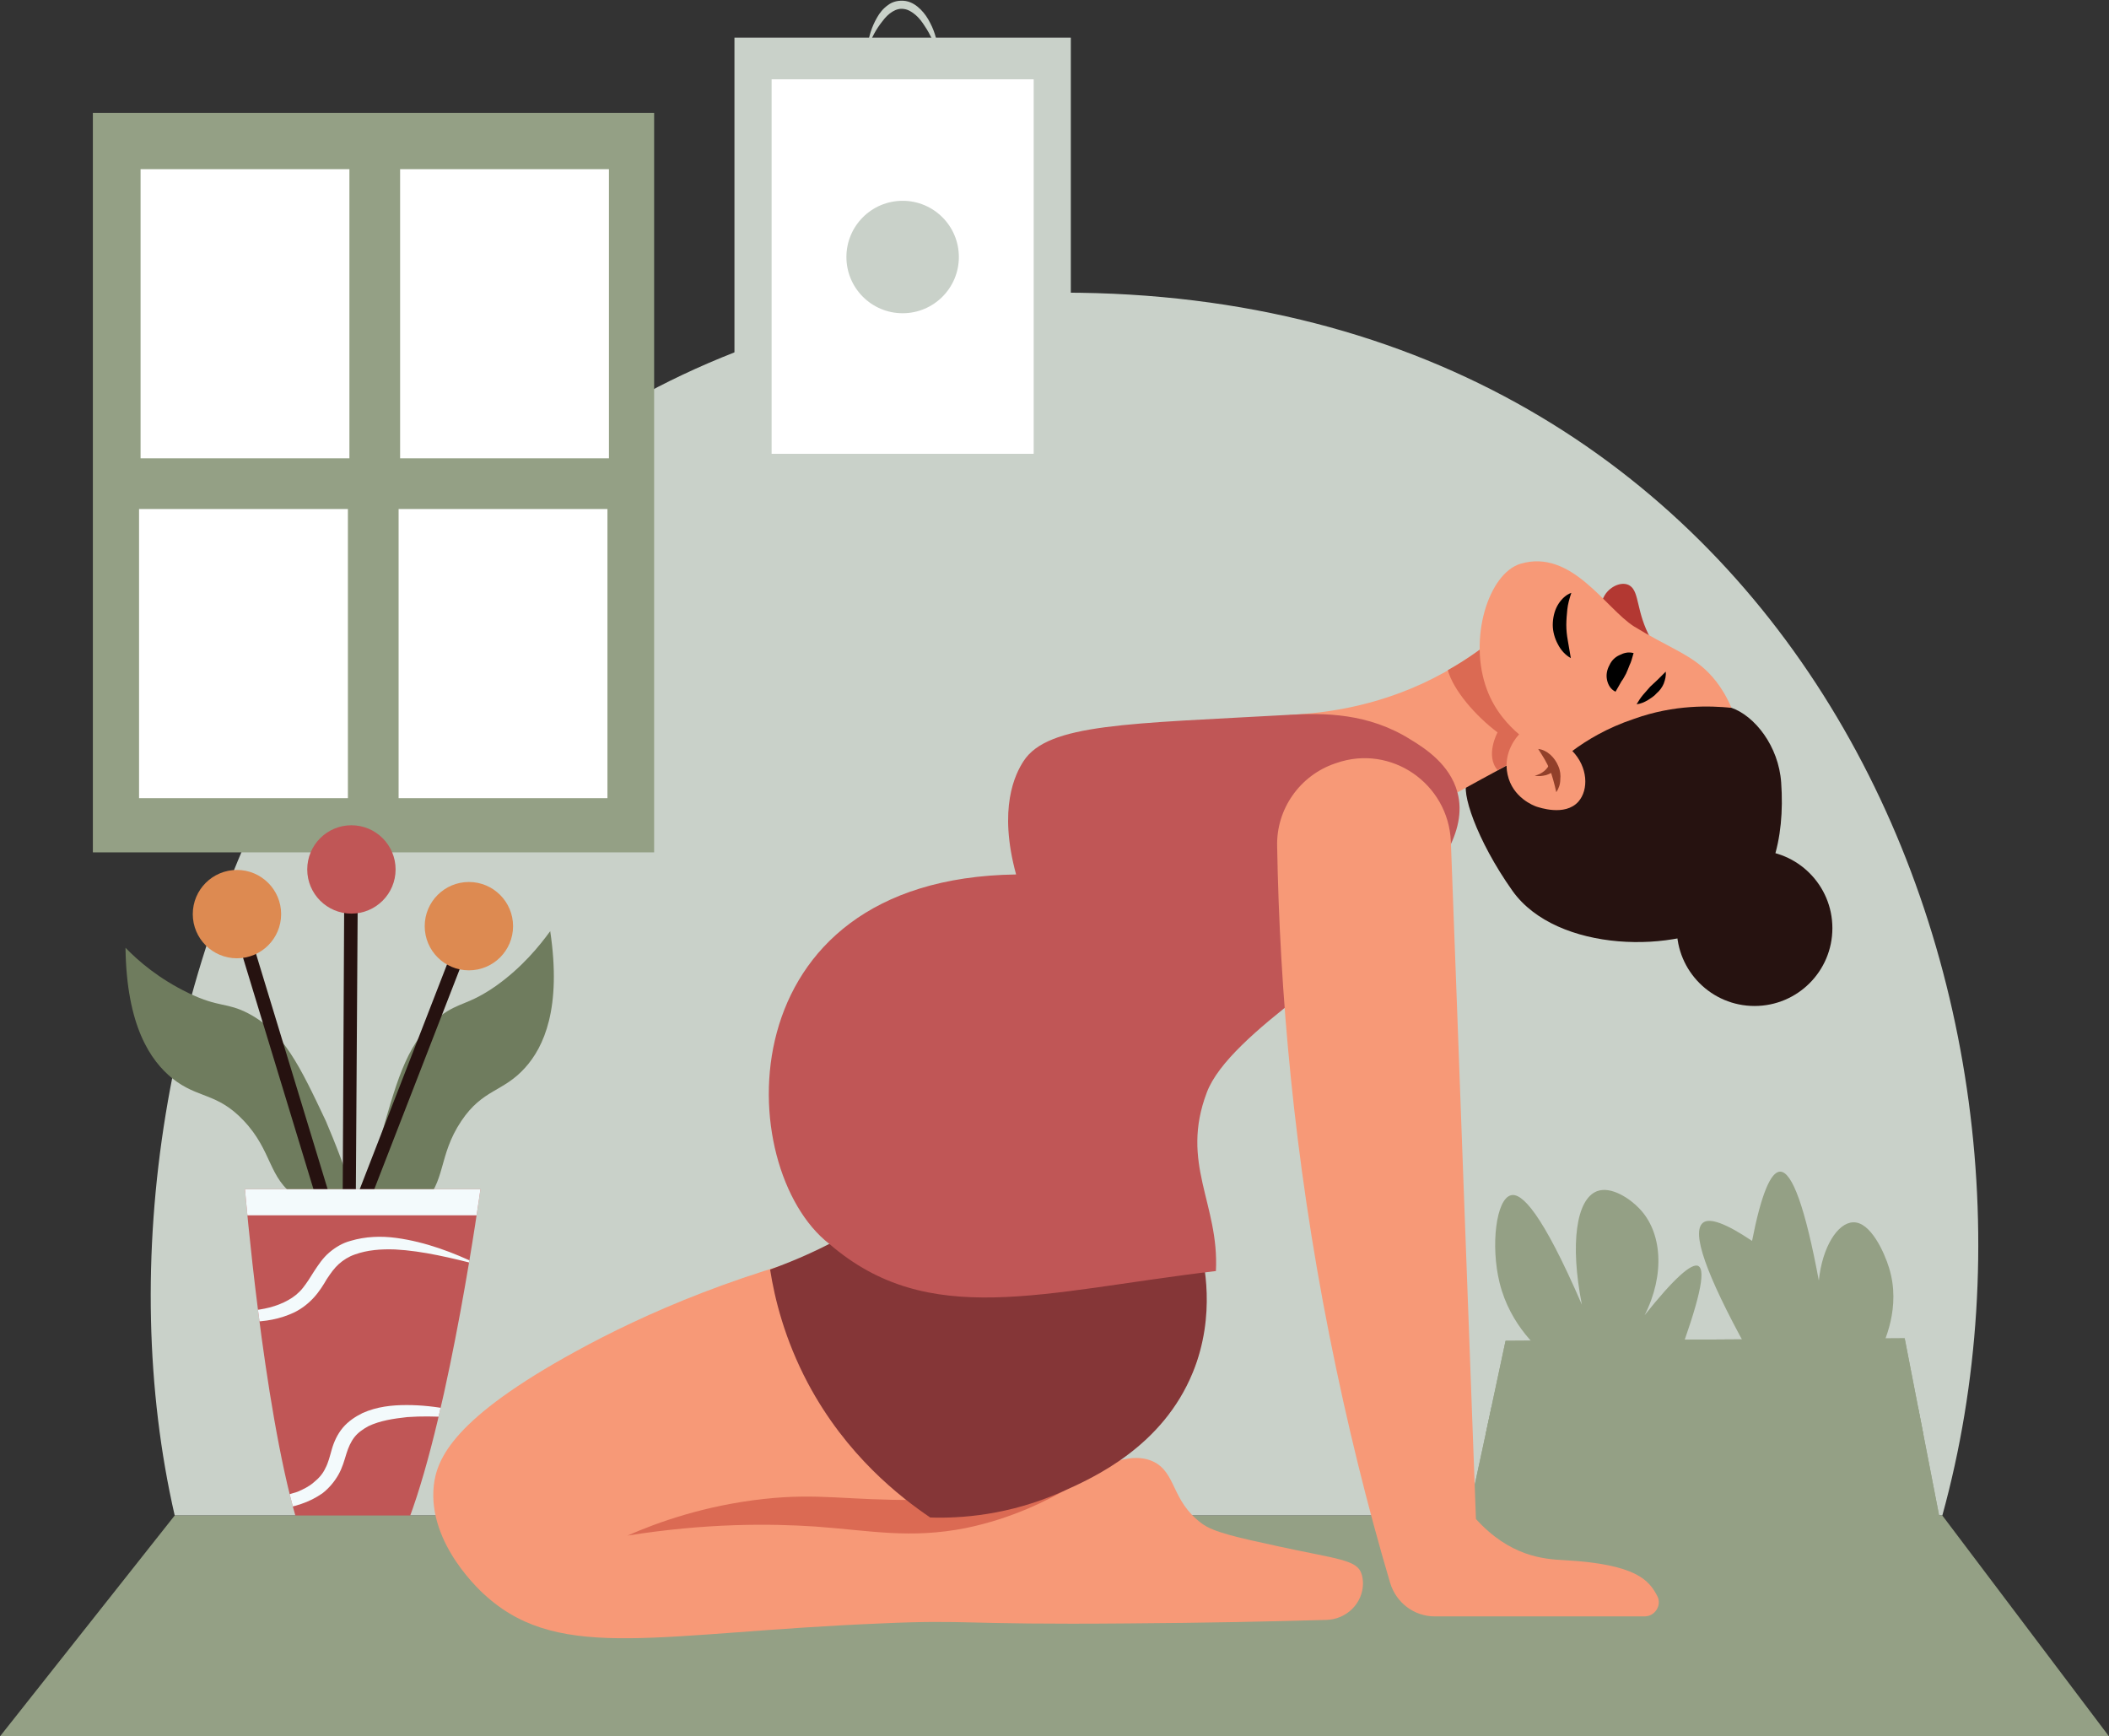
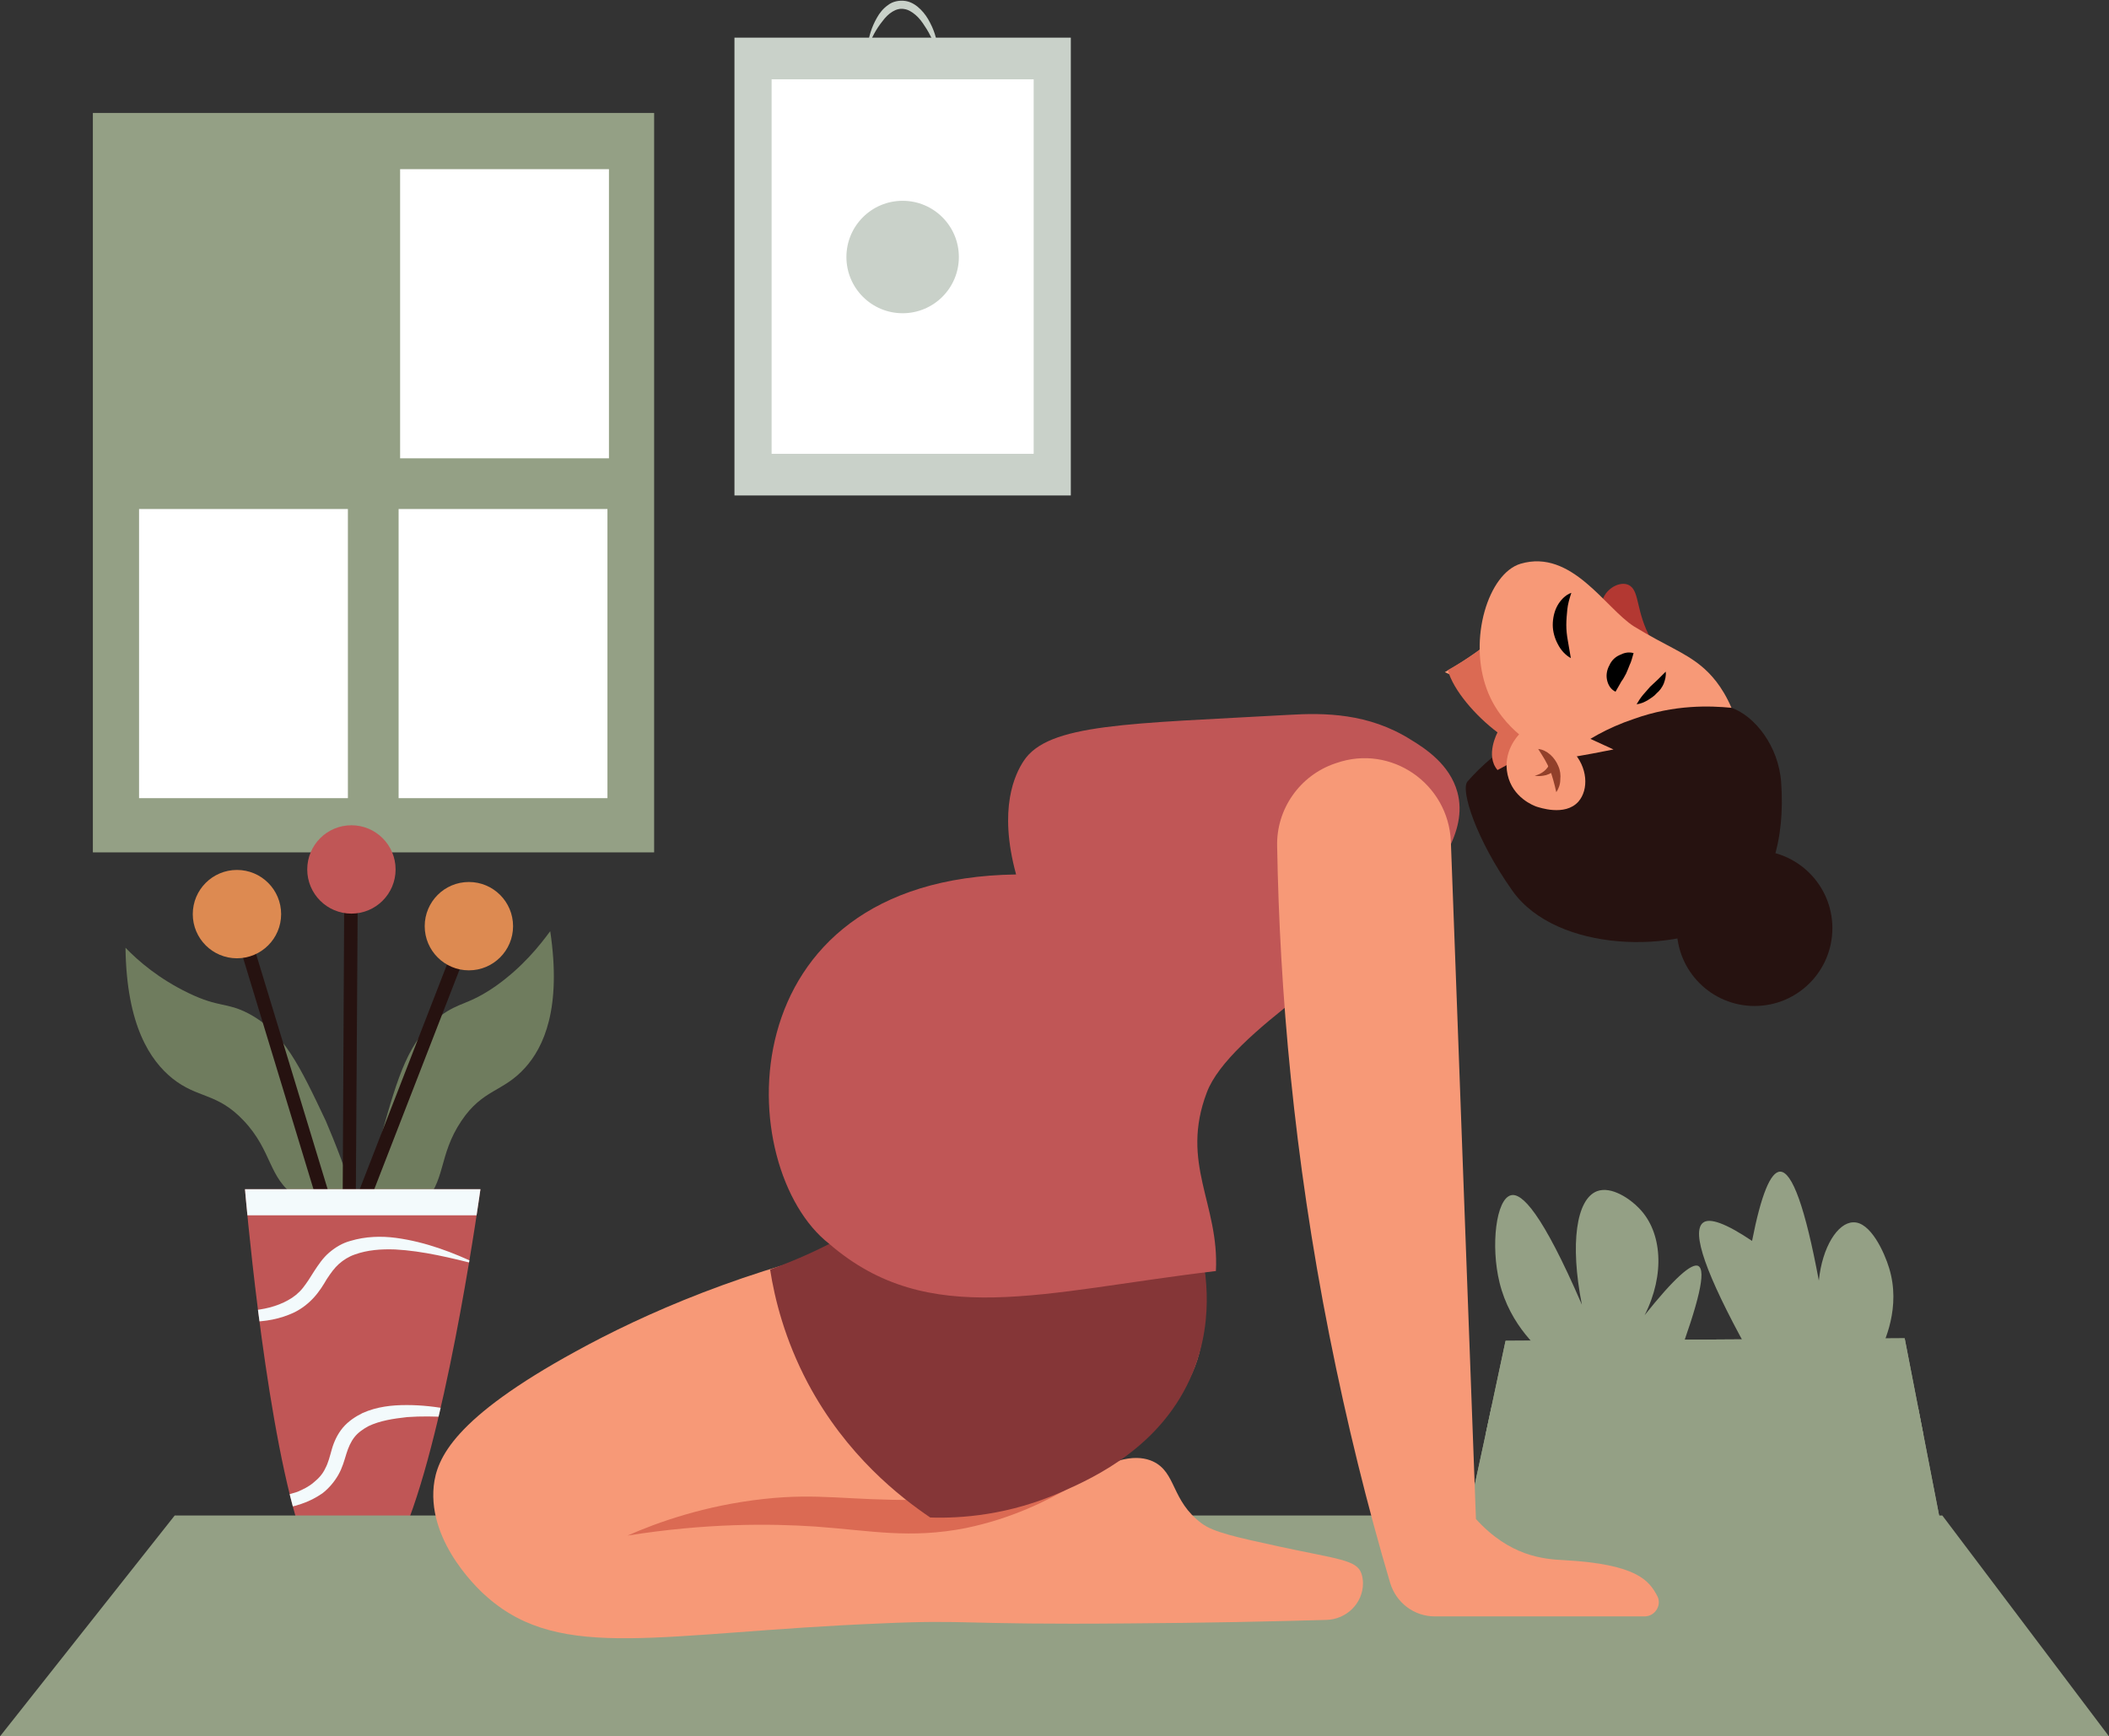
<svg xmlns="http://www.w3.org/2000/svg" xmlns:xlink="http://www.w3.org/1999/xlink" height="345.9" preserveAspectRatio="xMidYMid meet" version="1.0" viewBox="43.4 69.4 420.1 345.9" width="420.1" zoomAndPan="magnify">
  <rect x="43.4" y="69.4" width="420.1" height="345.9" fill="#333333" stroke="none" />
  <g>
    <g>
      <g>
-         <path d="M255.1,127.7C114.2,127.9,55.4,271.9,78.2,371.3h352.1 C459.3,266.1,400.1,127.6,255.1,127.7z" fill="#c9d1c9" />
-       </g>
+         </g>
      <g>
        <g>
          <path d="M61.9 91.9H173.7V239.2H61.9z" fill="#94a085" />
        </g>
        <g fill="#fff">
-           <path d="M71.4 103.1H113V160.7H71.4z" />
          <path d="M123.1 103.1H164.7V160.7H123.1z" />
          <path d="M71.1 170.8H112.7V228.4H71.1z" />
          <path d="M122.8 170.8H164.4V228.4H122.8z" />
        </g>
      </g>
      <g>
        <g fill="#94a085">
          <path d="M381.7,321.6c-1.3-0.7-4.9,2.5-10.7,9.8c4.1-8.1,3.5-16.6-1.1-21.3c-1.7-1.8-5.5-4.5-8.4-3.4 c-4.1,1.6-5.4,10.4-3,22.6c-8-18.5-12-22.3-14.1-21.8c-3,0.7-4.1,10.1-2.3,17.4c2.1,8.6,8.1,13.7,10.6,15.6l24.7,0.2 C381.8,328.8,383.3,322.5,381.7,321.6z" />
          <path d="M419.7,322c-0.9-3-3.7-9.3-7.2-9.1c-3,0.1-6.1,4.8-6.8,11.6c-2.7-14.5-5.3-21.7-7.7-21.7 c-1.9,0-3.8,4.6-5.6,13.8c-5.2-3.5-8.5-4.7-9.8-3.6c-2.3,1.9,0.6,10.2,8.8,25.1l26.1,1.3C418.8,336.8,422.1,329.8,419.7,322z" />
        </g>
        <g>
          <defs>
            <g>
              <path d="M422.8,336l-79.5,0.5c-2.7,12.7-5.4,25.4-8.2,38.1c31,0,64.1,0,95.2,0L422.8,336z" id="a" />
            </g>
          </defs>
          <use fill="#94a085" overflow="visible" xlink:actuate="onLoad" xlink:href="#a" xlink:show="embed" xlink:type="simple" />
          <clipPath id="b">
            <use overflow="visible" xlink:actuate="onLoad" xlink:href="#a" xlink:show="embed" xlink:type="simple" />
          </clipPath>
          <g>
            <path clip-path="url(#b)" d="M422.8,336l-79.5,0.5c-2.7,12.7-5.4,25.4-8.2,38.1c31,0,64.1,0,95.2,0 L422.8,336z" fill="#94a085" />
          </g>
          <g>
            <path clip-path="url(#b)" d="M331.6 349.7H437.3V355.2H331.6z" fill="#94a085" />
          </g>
        </g>
      </g>
      <g>
        <g>
          <g>
            <path d="M115.8,313.5c3.3-0.1,8-0.8,11.6-4.1c4.9-4.5,3.2-9.7,7.9-16.7c4.3-6.4,8.3-5.7,12.7-10.6 c3.7-4.1,7.3-11.8,5-27.2c-2.2,3-5.6,7.2-10.8,10.9c-5.6,3.9-7.2,3.1-11.1,6c-6.3,4.8-8.4,11.9-11.7,23.6 C118.2,299.7,116.7,305.9,115.8,313.5z" fill="#6f7c5e" />
          </g>
          <g>
            <path d="M114.6,310c-3.3,0.4-8.1,0.5-12.2-2.2c-5.6-3.7-4.7-9.1-10.5-15.2c-5.3-5.6-9.1-4.3-14.2-8.4 c-4.3-3.5-9.1-10.4-9.3-26c2.6,2.7,6.7,6.2,12.5,9c6.2,3,7.6,1.8,12,4.1c7,3.7,10.2,10.4,15.4,21.4 C110,296.7,112.4,302.6,114.6,310z" fill="#6f7c5e" />
          </g>
          <g>
            <g>
              <path d="M98.8 249.4H101.5V316.4H98.8z" fill="#261210" transform="rotate(-16.922 100.108 282.958)" />
            </g>
            <g>
              <circle cx="90.6" cy="251.5" fill="#dd8a51" r="8.8" />
            </g>
          </g>
          <g>
            <g>
              <path d="M114.2 319.5L111.6 319.5 112 241.9 114.7 241.9z" fill="#261210" />
            </g>
            <g>
              <circle cx="113.4" cy="242.6" fill="#c05656" r="8.8" />
            </g>
          </g>
          <g>
            <g>
              <path d="M123.6 251H126.3V318H123.6z" fill="#261210" transform="rotate(21.22 124.967 284.551)" />
            </g>
            <g>
              <circle cx="136.8" cy="253.9" fill="#dd8a51" r="8.8" />
            </g>
          </g>
        </g>
        <g>
          <defs>
            <g>
              <path d="M124.9,371.9h-22.5c-6.6-22.6-10.2-65.6-10.2-65.6h46.9C139.1,306.3,133.1,350,124.9,371.9z" id="c" />
            </g>
          </defs>
          <clipPath id="d">
            <use overflow="visible" xlink:actuate="onLoad" xlink:href="#c" xlink:show="embed" xlink:type="simple" />
          </clipPath>
          <g>
            <path clip-path="url(#d)" d="M124.9,371.9h-22.5c-6.6-22.6-10.2-65.6-10.2-65.6h46.9C139.1,306.3,133.1,350,124.9,371.9z" fill="#c05656" />
          </g>
          <g clip-path="url(#d)">
            <path d="M76.2,329c5.7,1,11.4,1.9,16.9,1.5c2.7-0.2,5.4-0.8,7.7-2.1c1.1-0.6,2.1-1.4,2.9-2.4 c0.8-1,1.5-2.1,2.3-3.4c0.8-1.2,1.7-2.6,3-3.7c1.3-1.1,2.7-1.9,4.2-2.3c3-0.9,6.1-1,9.1-0.6c5.9,0.8,11.4,2.9,16.6,5.4 c-5.6-1.4-11.2-2.8-16.8-3.1c-2.8-0.1-5.5,0.1-8,1c-1.2,0.4-2.3,1.1-3.2,1.9c-0.9,0.8-1.6,1.8-2.4,3c-0.7,1.2-1.5,2.5-2.6,3.7 c-1.1,1.2-2.4,2.2-3.8,2.9c-2.9,1.4-6,1.9-8.9,1.9C87.2,332.8,81.5,331.2,76.2,329z" fill="#f3fafc" />
          </g>
          <g>
            <path clip-path="url(#d)" d="M92.2 306.3H139.1V311.5H92.2z" fill="#f3fafc" />
          </g>
          <g clip-path="url(#d)">
            <path d="M81.9,368.5c5.7,0.1,11.4,0.2,16.8-0.8c1.3-0.3,2.6-0.7,3.9-1.1c1.2-0.5,2.4-1.1,3.3-1.9 c1-0.8,1.8-1.7,2.3-2.8c0.6-1.1,0.9-2.4,1.3-3.8c0.4-1.4,1.1-3,2.2-4.3c1.1-1.3,2.5-2.2,3.9-2.9c2.9-1.3,5.9-1.6,8.8-1.6 c5.9,0,11.5,1.3,16.9,3.1c-5.7-0.5-11.3-1.1-16.8-0.7c-2.7,0.3-5.4,0.7-7.7,1.8c-1.1,0.6-2.1,1.3-2.8,2.2 c-0.7,0.9-1.2,2-1.6,3.3c-0.4,1.3-0.8,2.8-1.6,4.2c-0.8,1.4-1.9,2.7-3.2,3.7c-1.3,0.9-2.7,1.6-4.2,2.1c-1.4,0.5-2.9,0.8-4.4,1 C93.1,370.7,87.4,369.9,81.9,368.5z" fill="#f3fafc" />
          </g>
        </g>
      </g>
      <g>
        <g>
          <path d="M189.7 76.9H256.7V168.1H189.7z" fill="#c9d1c9" />
        </g>
        <g>
          <path d="M197.1 85.2H249.3V159.8H197.1z" fill="#fff" />
        </g>
        <g>
          <circle cx="223.2" cy="120.6" fill="#c9d1c9" r="11.2" />
        </g>
        <g>
          <path d="M216.2,78.9c0.2-2.1,0.8-4.1,1.9-6c0.5-0.9,1.2-1.8,2.2-2.5c0.9-0.7,2.2-1,3.5-0.8c1.2,0.2,2.2,0.9,3,1.7 c0.8,0.8,1.4,1.7,1.9,2.7c1,1.9,1.5,4,1.6,6c-0.8-1.9-1.6-3.8-2.7-5.4c-0.5-0.8-1.1-1.6-1.8-2.2c-0.7-0.6-1.5-1.1-2.3-1.2 c-1.6-0.3-3.2,0.9-4.3,2.4C217.9,75.2,217,77,216.2,78.9z" fill="#c9d1c9" />
        </g>
      </g>
    </g>
    <g>
      <path d="M463.5 415.3L43.4 415.3 78.2 371.3 430.3 371.3z" fill="#94a085" />
    </g>
    <g>
      <g>
        <g>
          <g>
            <path d="M243.7,281.5c-2.7,5.3-6,11.2-10.3,17.4c-4.8,7-9.7,12.8-14.2,17.5c-27.4,5.7-47.8,14.9-61.1,22.2 c-24.3,13.3-27.7,21.3-28.3,26.8c-1.2,11.6,9.5,21.2,10.7,22.2c14.9,13,34.4,7,78.4,5.2c17.7-0.8,15.2,0.3,49,0 c15.8-0.1,29.3-0.4,39.7-0.7c4-0.1,7.3-3.3,7.3-7.3c0-0.6-0.1-1.3-0.3-1.9c-0.9-2.8-4.8-2.9-16.3-5.4 c-8.8-1.9-13.2-2.9-15.5-4.6c-6.2-4.6-5-10.2-9.8-12.4c-2.7-1.2-7.5-1.4-16.2,4.9c4.3-3.2,22.9-12.4,25.8-27.9 C288.5,306.4,267,293.1,243.7,281.5z" fill="#f79977" />
          </g>
          <g>
            <path d="M256.9,365.5c-13.2,2.2-23.9,2.6-31.1,2.7c-13.6,0.1-19.3-1.4-30.2-0.2c-11.9,1.3-21.3,4.7-27.2,7.3 c15.7-2.5,28.4-2.4,37.4-1.8c11.1,0.8,18.8,2.5,30,0.3C245,371.9,252.1,368.3,256.9,365.5z" fill="#db6a53" />
          </g>
        </g>
        <g>
          <path d="M282.4,317.6c-6.6-26-36.4-35.3-38.7-36c-4.6,9.9-10.9,18.1-18.8,24.8c-7.9,6.7-17.3,12-28.1,15.9 c0.9,5.8,2.9,13.9,7.5,22.6c7.7,14.5,18.5,22.8,24.4,26.8c5.9,0.2,15.7-0.4,26.4-5.2c6.3-2.8,19.9-9,25.9-23.7 C285.7,331.3,283.2,320.6,282.4,317.6z" fill="#853637" />
        </g>
      </g>
      <g>
        <g fill="#261210">
          <path d="M388.3,210.4c4.6,1.6,9.4,7.6,9.9,14.9c0.8,11.3-1.9,21.6-9.9,27c-10.8,7.2-34.8,6.9-43.6-5.4 c-7.3-10.3-10.4-20.1-9-21.8C346.8,212.4,367.6,204.4,388.3,210.4z" />
          <circle cx="392.9" cy="254.3" r="15.5" />
        </g>
        <g>
          <g>
-             <path d="M353.5,216.5l-11.4-20.8c-2.9,2.5-6.6,5.2-10.9,7.6c-12,6.7-23.7,8.2-31,8.5c11.2,5.1,22.4,10.3,33.6,15.4 C340.3,223.6,346.9,220.1,353.5,216.5z" fill="#f79977" />
+             <path d="M353.5,216.5l-11.4-20.8c-2.9,2.5-6.6,5.2-10.9,7.6c11.2,5.1,22.4,10.3,33.6,15.4 C340.3,223.6,346.9,220.1,353.5,216.5z" fill="#f79977" />
          </g>
          <g>
            <path d="M331.8,202.9c1.1,4,5.5,9.1,9.9,12.4c0,0-2.5,4.6,0,7.5c3.9-2.1,7.8-4.2,11.8-6.3l-11.4-20.8 C339.3,198.1,335.9,200.6,331.8,202.9z" fill="#db6a53" />
          </g>
        </g>
        <g>
          <g>
            <path d="M372.2,196.6c-2.9-5.3-2.2-9.2-4.1-10.5c-1.3-0.9-3.5-0.2-4.8,1.5c-0.8,1.1-1,2.3-1.1,3 c0.2,0.8,1,3.3,3.6,5.1C369.5,198.3,371.7,196.7,372.2,196.6z" fill="#b33832" />
          </g>
          <g>
            <path d="M388.3,210.4c-1.9-4.4-4.2-6.8-6-8.3c-3.4-2.8-7-4-13.4-7.9c-5.7-3.6-12.4-15.5-22.6-12.5 c-6.4,1.9-10.5,15-6.7,25.1c1.6,4.3,4.4,7.2,6.4,8.9c-0.3,0.3-3.3,3.5-2.3,8c1,4.6,5.2,6.2,5.8,6.4c0.4,0.1,5.6,2,8.3-1 c2.1-2.4,1.9-6.9-1.2-10.1c2.8-2.1,6.9-4.6,12.3-6.4C377,209.7,384.1,210,388.3,210.4z" fill="#f79977" />
          </g>
          <g>
            <path d="M368.8,199.5c-0.3,1.1-0.5,1.8-0.8,2.4c-0.2,0.6-0.5,1.2-0.7,1.7c-0.3,0.5-0.5,1-0.9,1.5c-0.3,0.5-0.7,1.2-1.2,2.1 c-1-0.5-1.5-1.4-1.7-2.4c-0.2-1,0-2,0.5-2.9c0.4-0.9,1.1-1.6,2-2C366.8,199.5,367.7,199.2,368.8,199.5z" />
          </g>
          <g>
            <path d="M356.4,187.5c-0.4,1.2-0.7,2.3-0.8,3.3c-0.1,1-0.2,2.1-0.2,3.1c0,1,0.1,2,0.3,3.1l0.6,3.5c-1.1-0.6-2-1.6-2.6-2.8 c-0.6-1.1-1-2.5-1-3.8c0-1.3,0.3-2.7,0.9-3.8C354.2,189,355.2,187.9,356.4,187.5z" />
          </g>
          <g>
            <path d="M375.2,203.2c0.1,0.8-0.1,1.6-0.4,2.4c-0.3,0.7-0.8,1.4-1.4,1.9c-0.5,0.6-1.2,1-1.8,1.4c-0.7,0.4-1.4,0.7-2.2,0.8 c0.4-0.7,0.8-1.3,1.3-1.9c0.5-0.6,1-1.1,1.4-1.6l1.5-1.4L375.2,203.2z" />
          </g>
          <g>
            <g>
              <path d="M353.4,227.2c-0.2-0.9-0.4-1.7-0.6-2.4c-0.2-0.7-0.4-1.4-0.7-2.1c-0.3-0.7-0.6-1.3-1-2 c-0.4-0.7-0.8-1.3-1.3-2.1c1.8,0.2,3.3,1.7,4,3.4c0.4,0.9,0.5,1.8,0.4,2.7C354.2,225.6,353.9,226.5,353.4,227.2z" fill="#92402a" />
            </g>
            <g>
              <path d="M353.5,222.6c-0.6,0.5-1.4,1-2.1,1.2c-0.8,0.2-1.6,0.3-2.3,0.1c0.7-0.1,1.4-0.5,1.9-0.9 c0.5-0.4,0.9-1,1.2-1.6L353.5,222.6z" fill="#92402a" />
            </g>
          </g>
        </g>
      </g>
      <g>
        <path d="M333.7,227.2c-1.5-5.5-6.4-8.7-9.2-10.4c-8.5-5.4-17.4-5.4-24.3-5c-32,1.8-48,1.7-52.9,9.2 c-1.7,2.6-5.1,9.4-1.5,22.6c-58.2,0.8-56.5,58.6-37.2,73.6c19.8,17.1,42.4,9.5,77,5.4c0.7-13.4-7.2-21.4-1.8-35.6 c4.5-11.9,31.4-26.8,40-37.1C329.4,243.2,335.9,235.2,333.7,227.2z" fill="#c05656" />
      </g>
      <g>
        <g>
          <path d="M309.6,221.4l-0.3,0.1c-7,2.4-11.7,9.1-11.5,16.5c0.5,28.8,3.3,61.6,10.4,97.4 c3.5,17.6,7.6,34.1,12.1,49.3c1.2,4,4.8,6.7,8.9,6.7h41.8c2.1,0,3.5-2.3,2.5-4.1c-1.6-3-4-6.3-18.5-7.1 c-4.2-0.2-10.9-0.8-17.6-8.2c-1.7-45-3.3-90-5-135C331.9,225.5,320.5,217.6,309.6,221.4z" fill="#f79977" />
        </g>
      </g>
    </g>
  </g>
</svg>